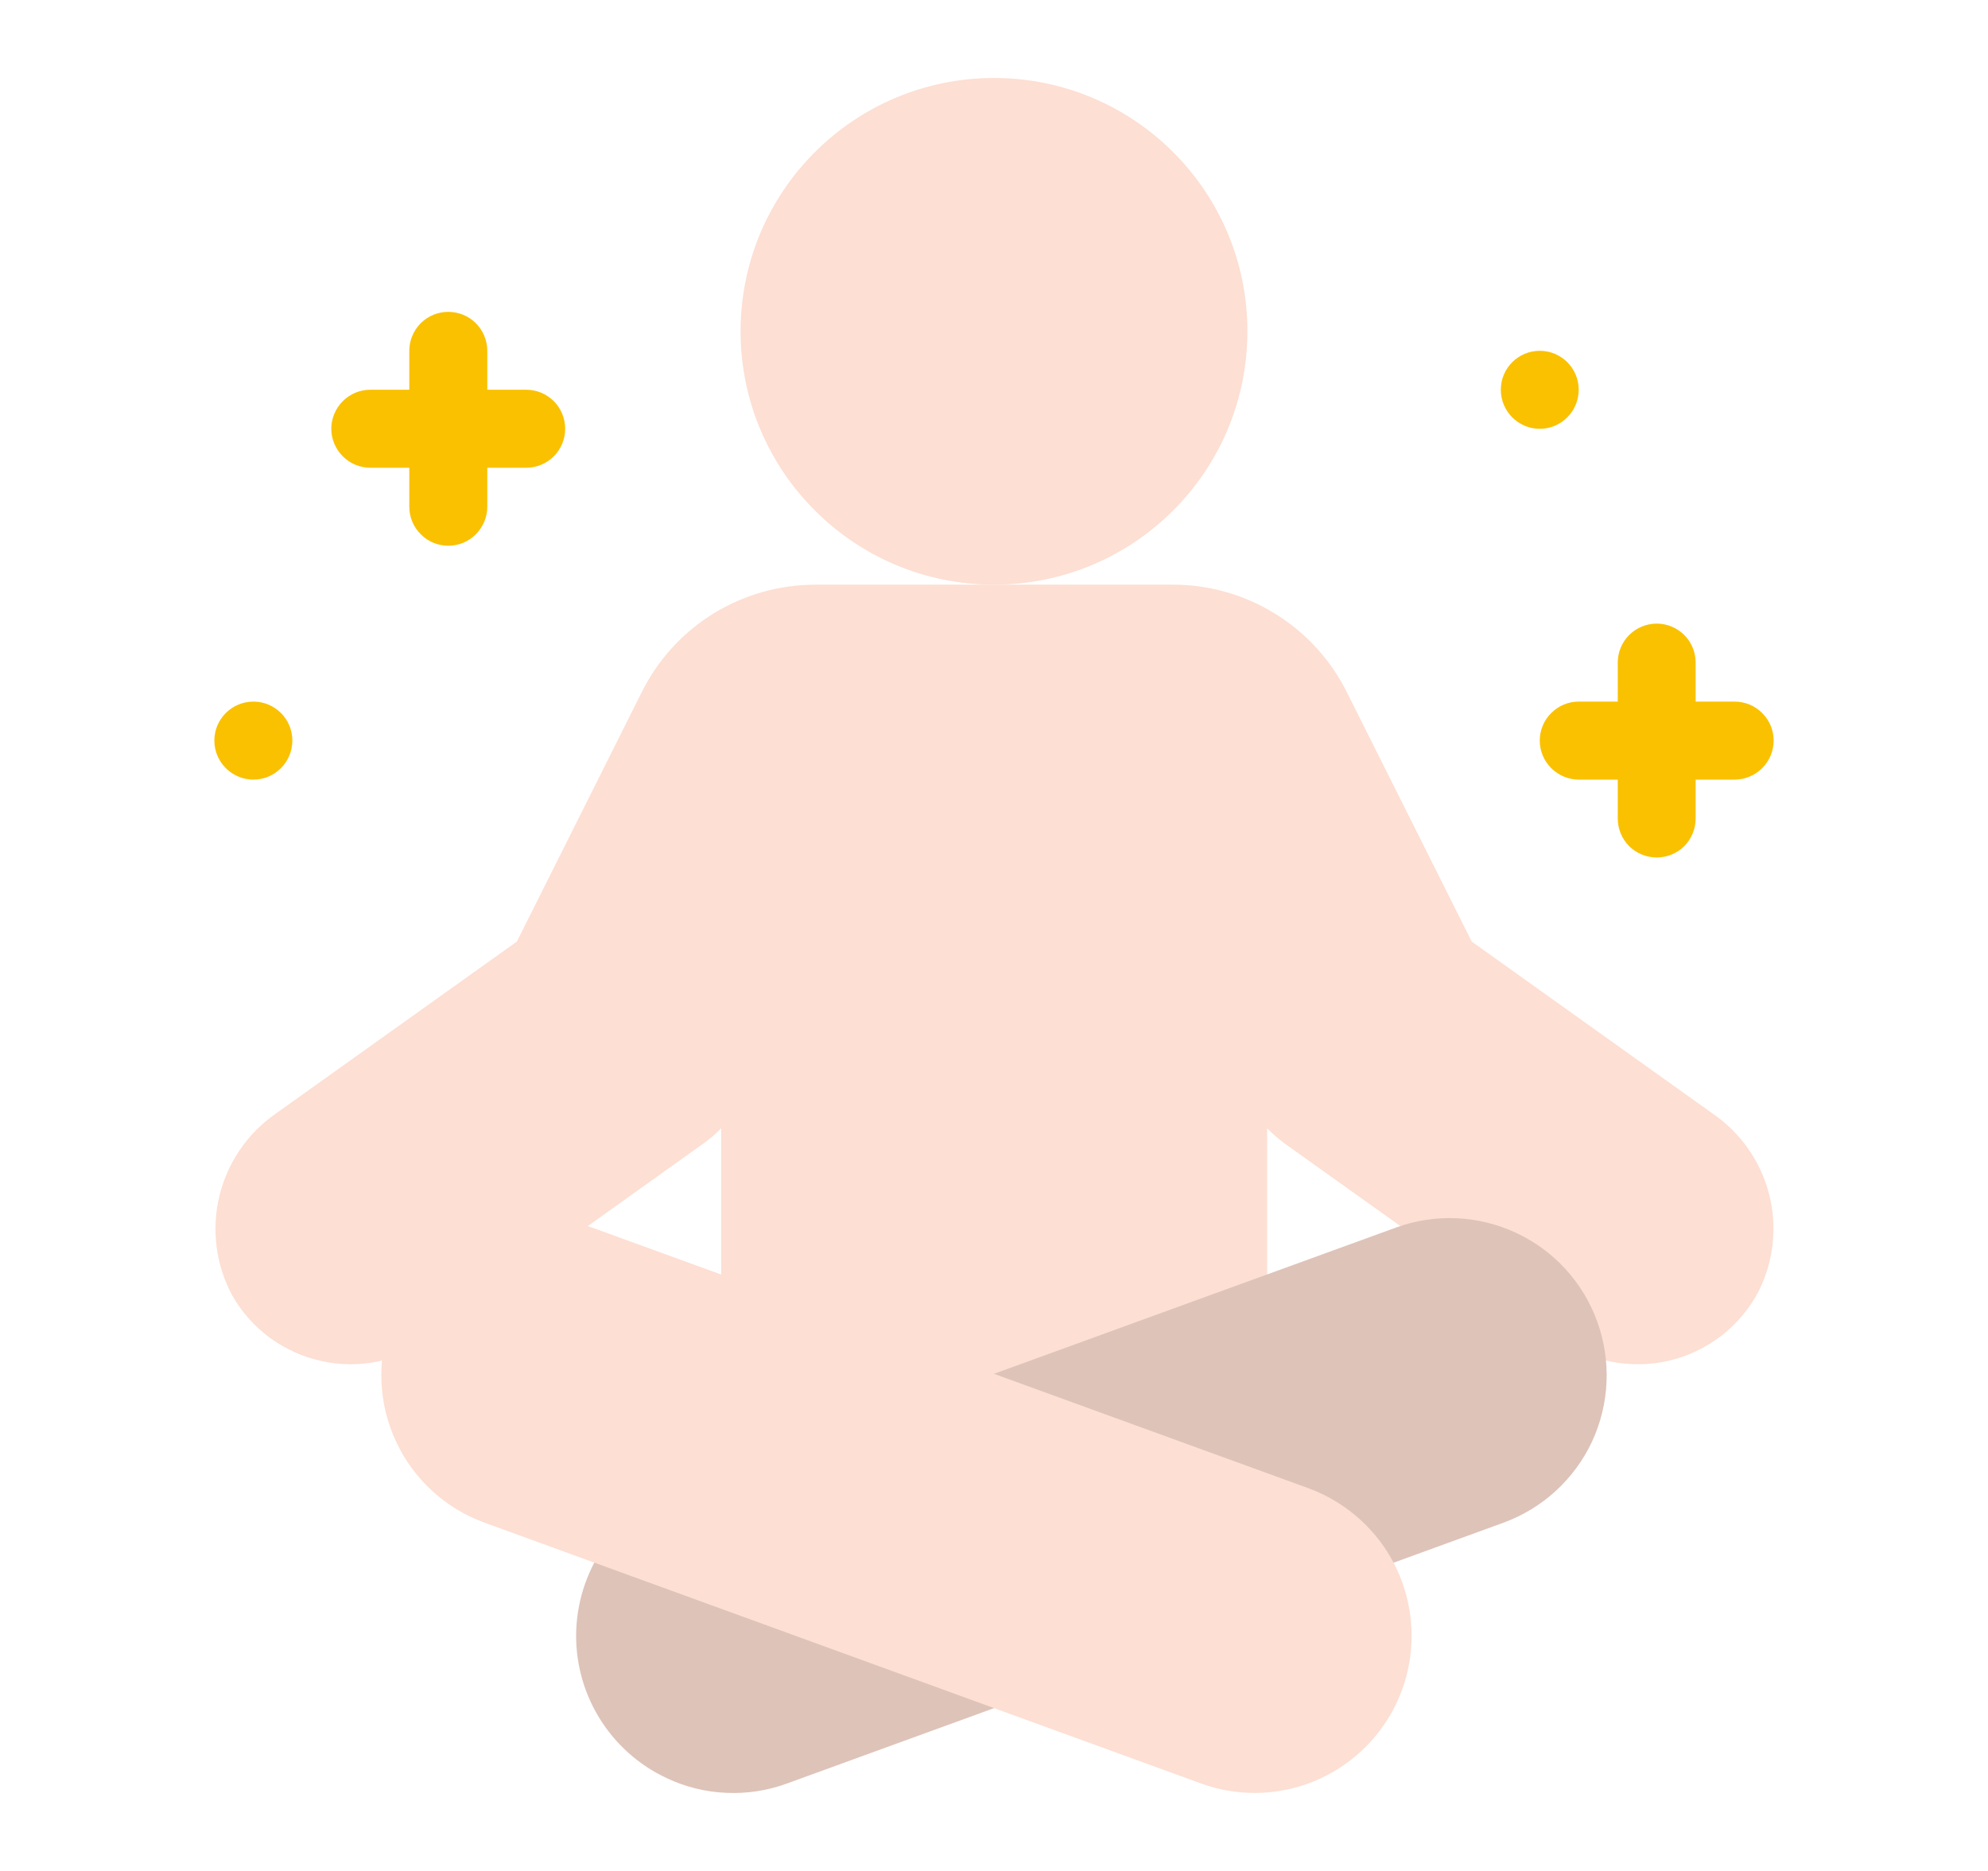
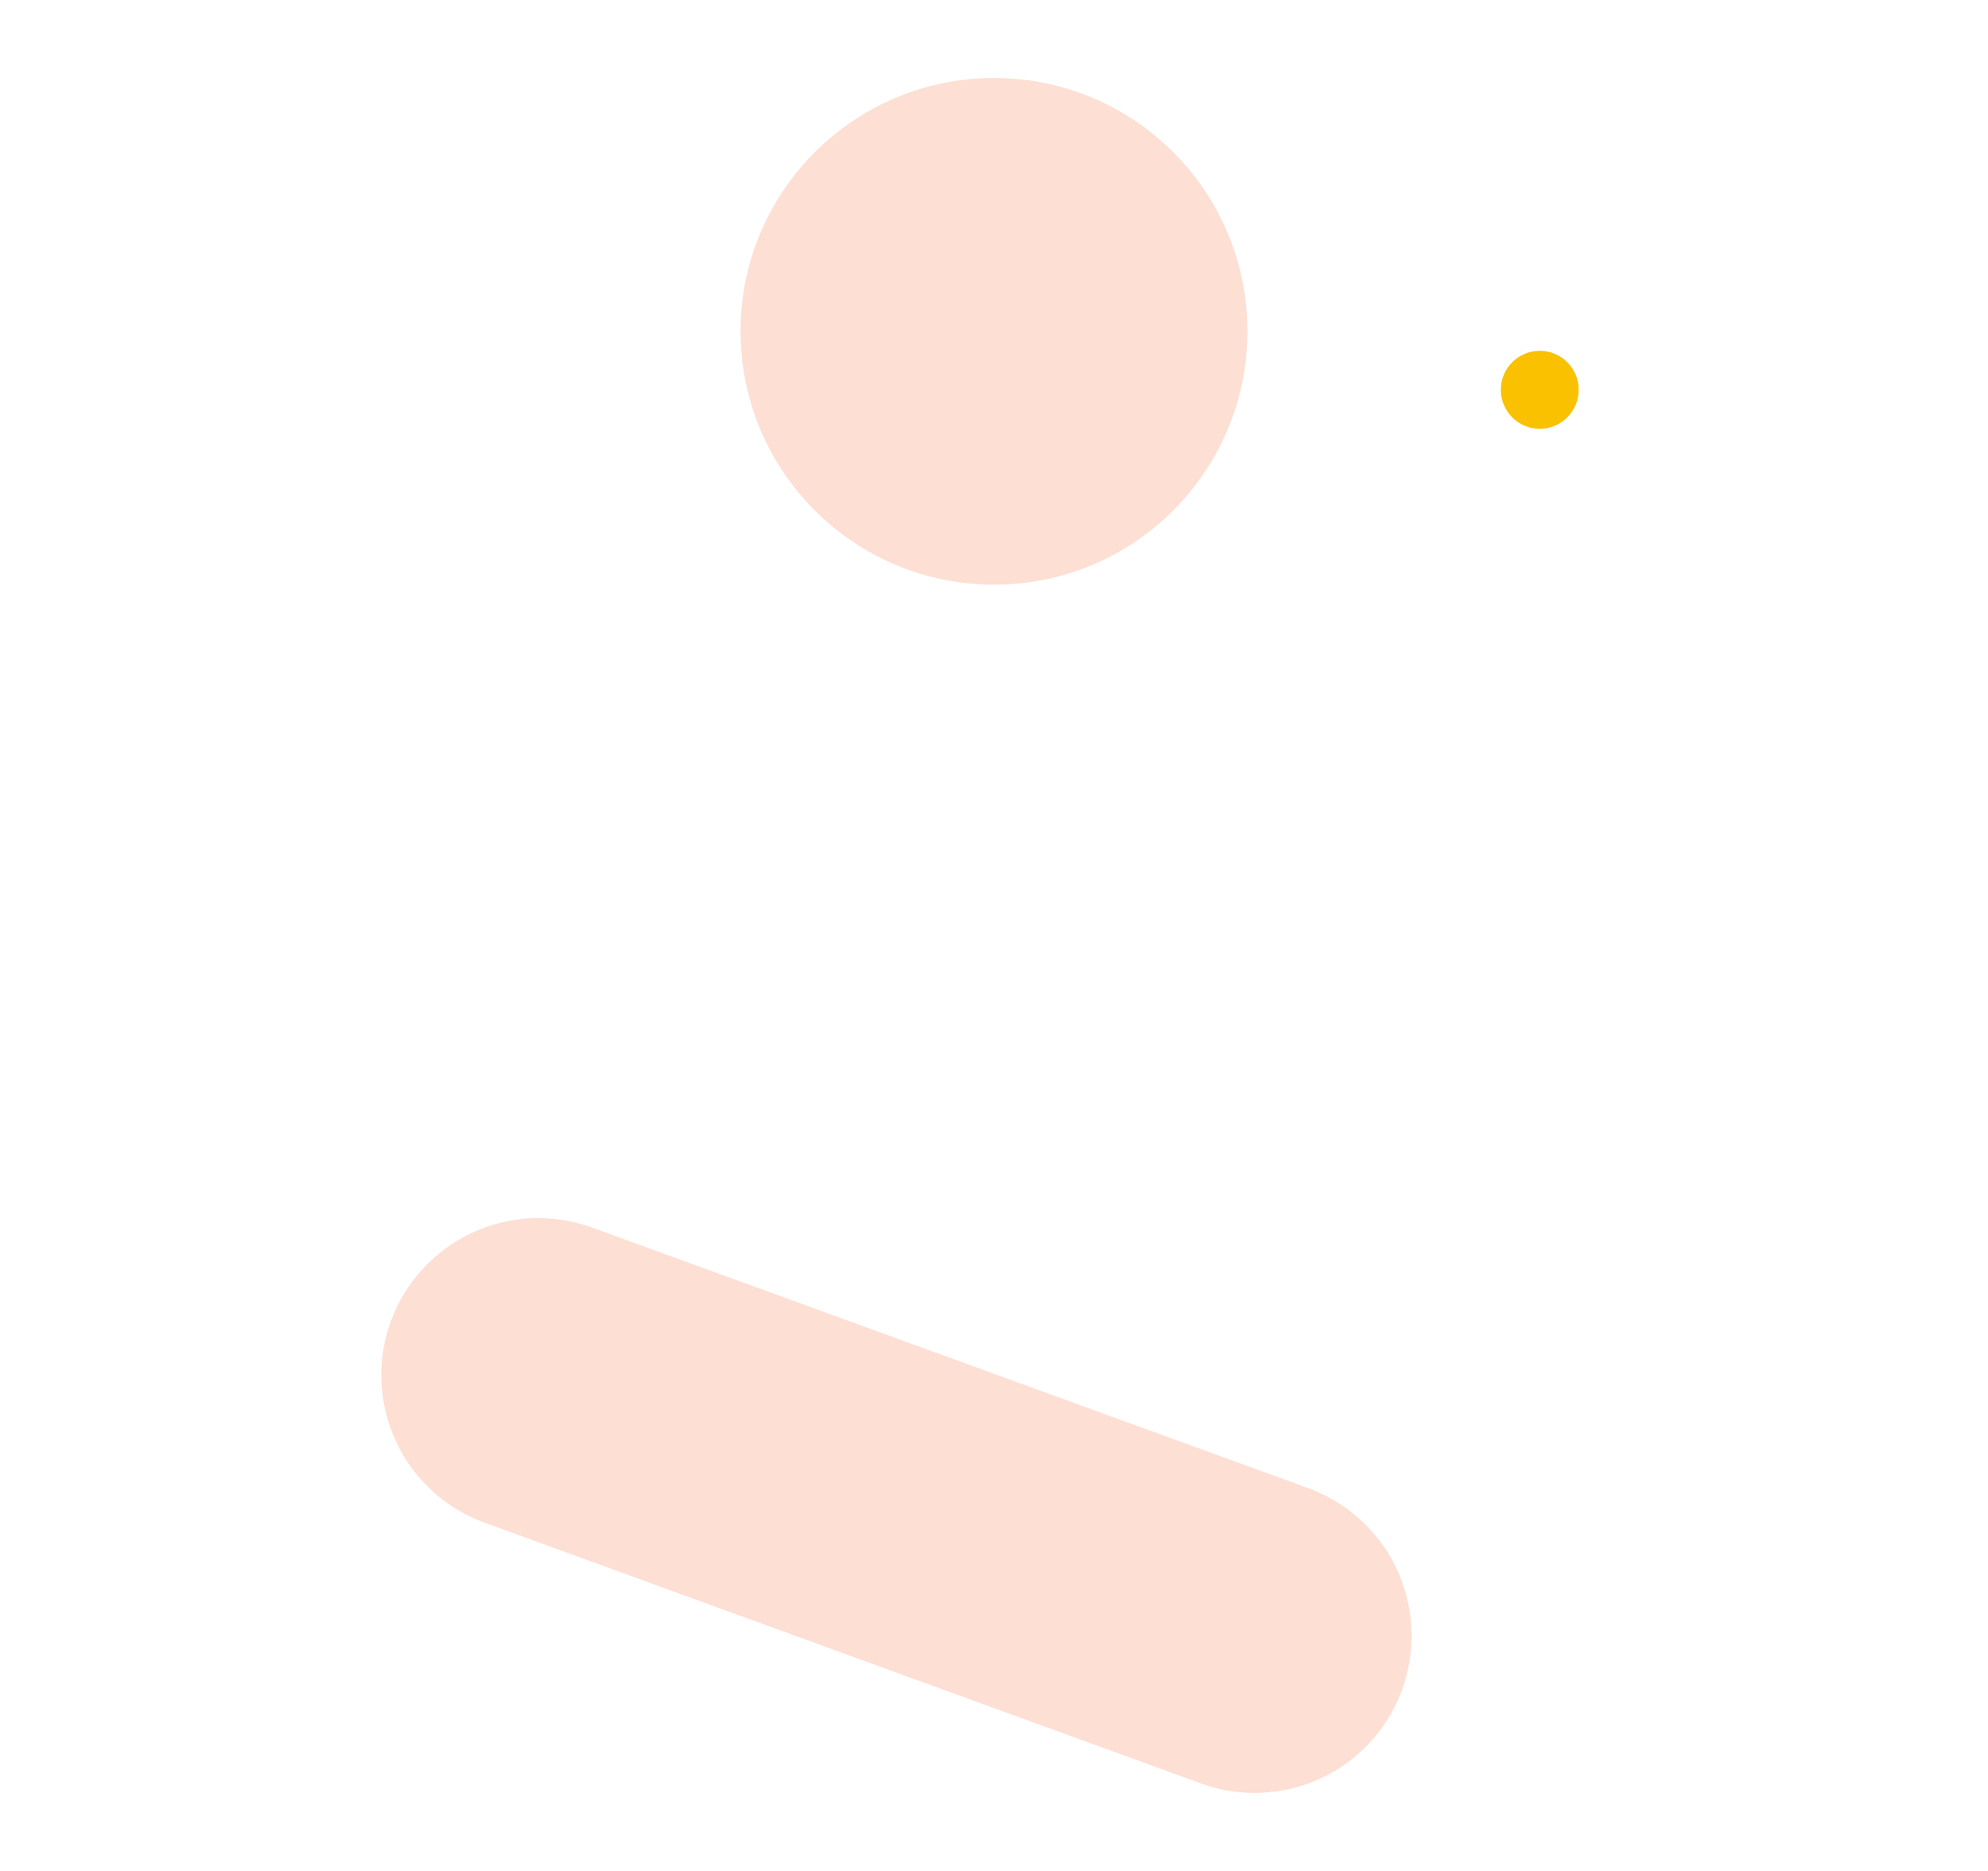
<svg xmlns="http://www.w3.org/2000/svg" width="17" height="16" viewBox="0 0 17 16" fill="none">
-   <path d="M10.502 12.667H6.5C6.412 12.667 6.327 12.632 6.265 12.569C6.202 12.507 6.167 12.422 6.167 12.333V9.649C6.119 9.698 6.067 9.743 6.011 9.782L3.677 11.449C3.544 11.544 3.393 11.61 3.233 11.643C3.073 11.676 2.908 11.675 2.748 11.639C2.589 11.604 2.439 11.536 2.307 11.44C2.175 11.343 2.066 11.219 1.985 11.077C1.846 10.817 1.807 10.515 1.876 10.229C1.945 9.942 2.117 9.691 2.359 9.523L4.42 8.052L5.487 5.921C5.624 5.644 5.836 5.411 6.099 5.248C6.362 5.086 6.665 5 6.975 5H10.026C10.336 4.999 10.64 5.085 10.903 5.248C11.167 5.41 11.38 5.644 11.518 5.921L12.585 8.052L14.648 9.525C14.886 9.689 15.057 9.933 15.128 10.213C15.2 10.492 15.167 10.788 15.037 11.046C14.959 11.193 14.851 11.322 14.719 11.424C14.587 11.525 14.435 11.598 14.274 11.636C14.111 11.674 13.943 11.677 13.78 11.645C13.617 11.613 13.462 11.546 13.327 11.449L10.991 9.783C10.936 9.743 10.884 9.698 10.836 9.649V12.333C10.836 12.377 10.827 12.421 10.81 12.461C10.794 12.502 10.769 12.538 10.738 12.569C10.707 12.6 10.67 12.625 10.63 12.642C10.589 12.658 10.546 12.667 10.502 12.667Z" fill="#FDDFD3" />
  <path d="M8.5 5C9.697 5 10.667 4.03 10.667 2.833C10.667 1.637 9.697 0.667 8.5 0.667C7.304 0.667 6.333 1.637 6.333 2.833C6.333 4.03 7.304 5 8.5 5Z" fill="#FDDFD3" />
-   <path d="M5.703 15.207C5.462 15.095 5.26 14.914 5.122 14.687C4.984 14.46 4.916 14.197 4.928 13.931C4.94 13.666 5.03 13.41 5.187 13.195C5.344 12.981 5.561 12.818 5.811 12.727L11.937 10.498C12.272 10.376 12.641 10.392 12.964 10.543C13.287 10.693 13.537 10.966 13.658 11.301C13.78 11.636 13.764 12.005 13.614 12.328C13.463 12.651 13.19 12.9 12.856 13.022L6.73 15.252C6.564 15.313 6.388 15.34 6.212 15.332C6.035 15.325 5.862 15.282 5.703 15.207Z" fill="#DEC3B9" />
  <path d="M10.731 15.333C10.574 15.333 10.418 15.306 10.271 15.252L4.145 13.022C3.979 12.962 3.827 12.87 3.697 12.751C3.566 12.631 3.461 12.488 3.387 12.328C3.312 12.168 3.27 11.995 3.262 11.819C3.254 11.643 3.281 11.467 3.342 11.301C3.402 11.135 3.494 10.983 3.614 10.853C3.733 10.723 3.876 10.617 4.036 10.543C4.196 10.468 4.369 10.426 4.545 10.418C4.721 10.411 4.897 10.438 5.063 10.498L11.189 12.727C11.485 12.836 11.734 13.045 11.892 13.318C12.049 13.592 12.105 13.912 12.051 14.222C11.996 14.533 11.834 14.815 11.592 15.018C11.351 15.221 11.046 15.332 10.731 15.333Z" fill="#FDDFD3" />
-   <path d="M4.5 3.333H4.167V3C4.167 2.912 4.132 2.827 4.069 2.764C4.007 2.702 3.922 2.667 3.833 2.667C3.745 2.667 3.66 2.702 3.598 2.764C3.535 2.827 3.5 2.912 3.5 3V3.333H3.167C3.078 3.333 2.994 3.368 2.931 3.431C2.869 3.493 2.833 3.578 2.833 3.667C2.833 3.755 2.869 3.84 2.931 3.902C2.994 3.965 3.078 4 3.167 4H3.5V4.333C3.5 4.422 3.535 4.506 3.598 4.569C3.66 4.632 3.745 4.667 3.833 4.667C3.922 4.667 4.007 4.632 4.069 4.569C4.132 4.506 4.167 4.422 4.167 4.333V4H4.5C4.589 4 4.673 3.965 4.736 3.902C4.798 3.84 4.833 3.755 4.833 3.667C4.833 3.578 4.798 3.493 4.736 3.431C4.673 3.368 4.589 3.333 4.5 3.333Z" fill="#FAC100" />
-   <path d="M14.834 6H14.5V5.667C14.5 5.578 14.465 5.493 14.403 5.431C14.34 5.368 14.255 5.333 14.167 5.333C14.079 5.333 13.994 5.368 13.931 5.431C13.869 5.493 13.834 5.578 13.834 5.667V6H13.5C13.412 6 13.327 6.035 13.265 6.098C13.202 6.16 13.167 6.245 13.167 6.333C13.167 6.422 13.202 6.506 13.265 6.569C13.327 6.631 13.412 6.667 13.5 6.667H13.834V7C13.834 7.088 13.869 7.173 13.931 7.236C13.994 7.298 14.079 7.333 14.167 7.333C14.255 7.333 14.34 7.298 14.403 7.236C14.465 7.173 14.5 7.088 14.5 7V6.667H14.834C14.922 6.667 15.007 6.631 15.069 6.569C15.132 6.506 15.167 6.422 15.167 6.333C15.167 6.245 15.132 6.16 15.069 6.098C15.007 6.035 14.922 6 14.834 6Z" fill="#FAC100" />
  <path d="M13.167 3.667C13.351 3.667 13.5 3.517 13.5 3.333C13.5 3.149 13.351 3 13.167 3C12.983 3 12.834 3.149 12.834 3.333C12.834 3.517 12.983 3.667 13.167 3.667Z" fill="#FAC100" />
-   <path d="M2.167 6.667C2.351 6.667 2.5 6.517 2.5 6.333C2.5 6.149 2.351 6 2.167 6C1.983 6 1.833 6.149 1.833 6.333C1.833 6.517 1.983 6.667 2.167 6.667Z" fill="#FAC100" />
</svg>